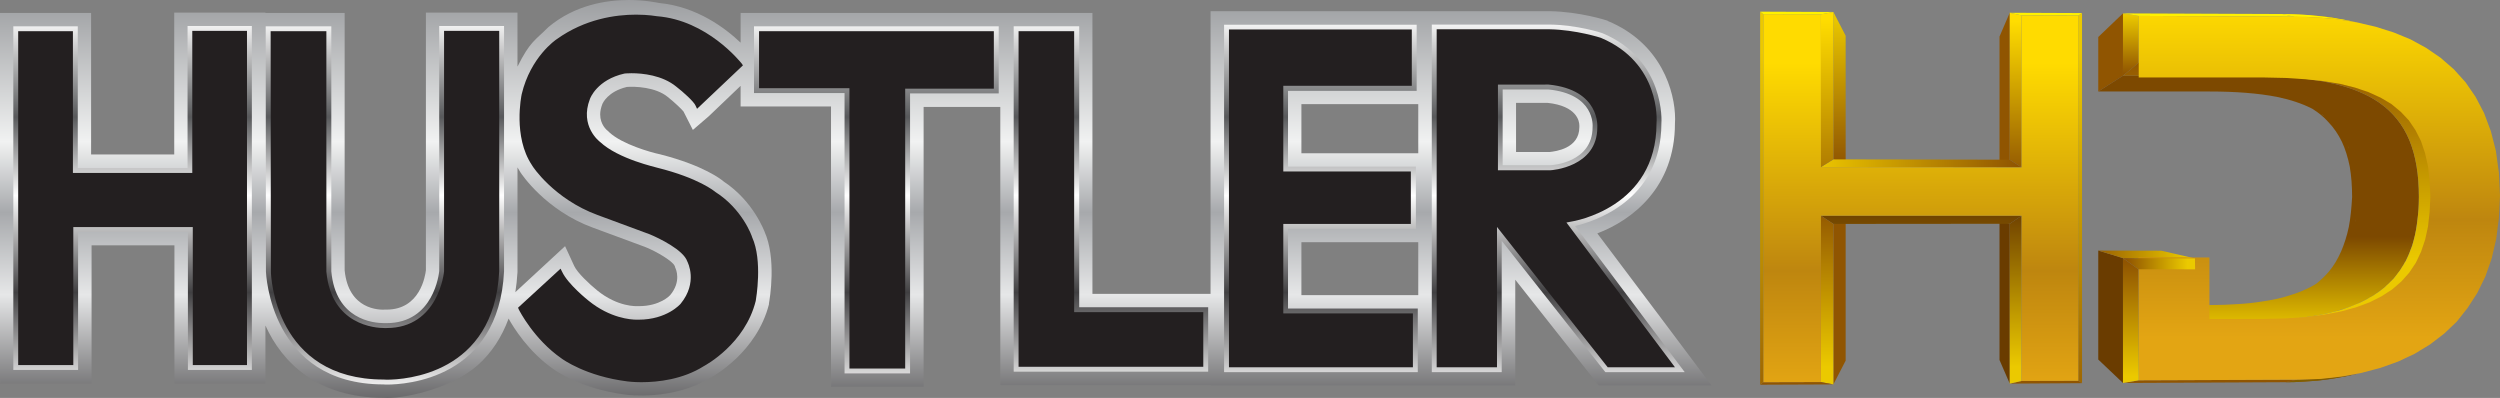
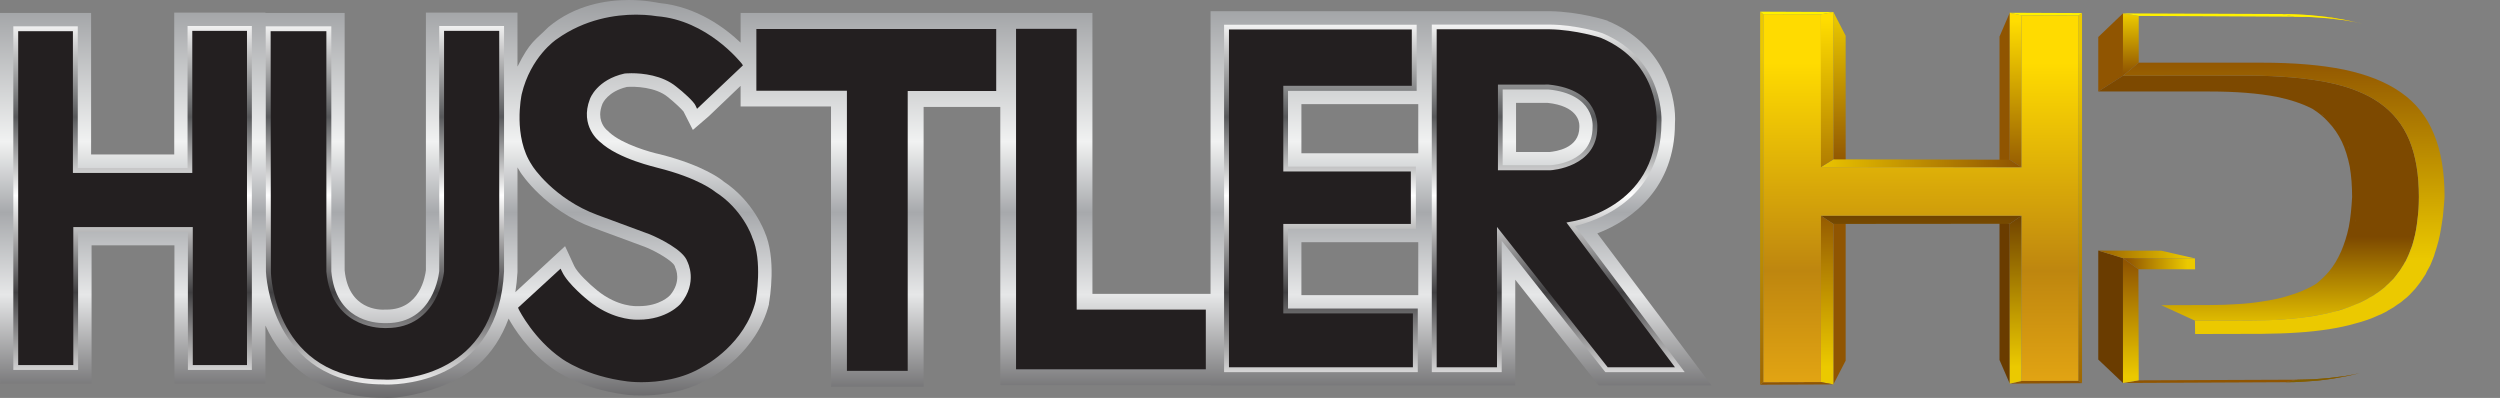
<svg xmlns="http://www.w3.org/2000/svg" height="95.502" width="600" version="1.1" viewBox="0 0 158.75 25.268">
  <rect x="0" y="0" width="158.75" height="25.268" fill="#808080" stroke="none" />
  <defs>
    <linearGradient id="a" gradientUnits="userSpaceOnUse" gradientTransform="matrix(-9.8985e-7 24.924 -24.924 -9.8985e-7 164.03 178.07)" x1="0" x2="1" y1="0" y2="0">
      <stop stop-color="#ebc900" offset="0" />
      <stop stop-color="#905501" offset="1" />
    </linearGradient>
    <linearGradient id="b" gradientUnits="userSpaceOnUse" gradientTransform="matrix(-9.8985e-7 20.461 -20.461 -9.8985e-7 174.13 178.76)" x1="0" x2="1" y1="0" y2="0">
      <stop stop-color="#ffdb00" offset="0" />
      <stop stop-color="#be860f" offset=".644" />
      <stop stop-color="#e3a513" offset="1" />
    </linearGradient>
    <linearGradient id="c" gradientUnits="userSpaceOnUse" gradientTransform="matrix(-4.9493e-7 13.226 -13.226 -4.9493e-7 168.19 175.96)" x1="0" x2="1" y1="0" y2="0">
      <stop stop-color="#fd0" offset="0" />
      <stop stop-color="#905501" offset="1" />
    </linearGradient>
    <linearGradient id="d" gradientUnits="userSpaceOnUse" gradientTransform="matrix(-4.9493e-7 -10.096 10.096 -4.9493e-7 168.19 198.03)" x1="0" x2="1" y1="0" y2="0">
      <stop stop-color="#ebc900" offset="0" />
      <stop stop-color="#905501" offset="1" />
    </linearGradient>
    <linearGradient id="e" gradientUnits="userSpaceOnUse" gradientTransform="matrix(-4.9493e-7 -10.113 10.113 -4.9493e-7 174.16 198.04)" x1="0" x2="1" y1="0" y2="0">
      <stop stop-color="#ebc900" offset="0" />
      <stop stop-color="#6a3c00" offset="1" />
    </linearGradient>
    <linearGradient id="f" gradientUnits="userSpaceOnUse" gradientTransform="matrix(15.306 0 0 15.306 164.95 185.12)" x1="0" x2="1" y1="0" y2="0">
      <stop stop-color="#fd0" offset="0" />
      <stop stop-color="#905501" offset="1" />
    </linearGradient>
    <linearGradient id="g" gradientUnits="userSpaceOnUse" gradientTransform="matrix(-4.9493e-7 -10.099 10.099 -4.9493e-7 180.15 198.03)" x1="0" x2="1" y1="0" y2="0">
      <stop stop-color="#ebc900" offset="0" />
      <stop stop-color="#6a3c00" offset="1" />
    </linearGradient>
    <linearGradient id="h" gradientUnits="userSpaceOnUse" gradientTransform="matrix(-4.9493e-7 9.851 -9.851 -4.9493e-7 180.15 176.09)" x1="0" x2="1" y1="0" y2="0">
      <stop stop-color="#fd0" offset="0" />
      <stop stop-color="#905501" offset="1" />
    </linearGradient>
    <linearGradient id="i" gradientUnits="userSpaceOnUse" gradientTransform="matrix(-9.8985e-7 24.933 -24.933 -9.8985e-7 184.25 178.07)" x1="0" x2="1" y1="0" y2="0">
      <stop stop-color="#ebc900" offset="0" />
      <stop stop-color="#905501" offset="1" />
    </linearGradient>
    <linearGradient id="j" gradientUnits="userSpaceOnUse" gradientTransform="matrix(.075 9.496 -9.496 .075 168.93 175.67)" x1="0" x2="1" y1="0" y2="0">
      <stop stop-color="#ebc900" offset="0" />
      <stop stop-color="#905501" offset="1" />
    </linearGradient>
    <linearGradient id="k" gradientUnits="userSpaceOnUse" gradientTransform="matrix(-2.4746e-7 -7.214 7.214 -2.4746e-7 187.47 198.65)" x1="0" x2="1" y1="0" y2="0">
      <stop stop-color="#ebc900" offset="0" />
      <stop stop-color="#905501" offset="1" />
    </linearGradient>
    <linearGradient id="l" gradientUnits="userSpaceOnUse" gradientTransform="matrix(-3.872 2.4746e-7 -2.4746e-7 -3.872 191.07 191.5)" x1="0" x2="1" y1="0" y2="0">
      <stop stop-color="#ebc900" offset="0" />
      <stop stop-color="#905501" offset="1" />
    </linearGradient>
    <linearGradient id="m" gradientUnits="userSpaceOnUse" gradientTransform="matrix(-9.8985e-7 21.069 -21.069 -9.8985e-7 199.43 175.14)" x1="0" x2="1" y1="0" y2="0">
      <stop stop-color="#ffdb00" offset="0" />
      <stop stop-color="#be860f" offset=".644" />
      <stop stop-color="#e3a513" offset="1" />
    </linearGradient>
    <linearGradient id="n" gradientUnits="userSpaceOnUse" gradientTransform="matrix(-7.4239e-7 -17.736 17.736 -7.4239e-7 197.18 196.12)" x1="0" x2="1" y1="0" y2="0">
      <stop stop-color="#ebc900" offset="0" />
      <stop stop-color="#ebc900" offset=".27" />
      <stop stop-color="#905501" offset="1" />
    </linearGradient>
    <linearGradient id="o" gradientUnits="userSpaceOnUse" gradientTransform="matrix(-2.4746e-7 3.694 -3.694 -2.4746e-7 187.47 175.71)" x1="0" x2="1" y1="0" y2="0">
      <stop stop-color="#ebc900" offset="0" />
      <stop stop-color="#905501" offset="1" />
    </linearGradient>
    <linearGradient id="p" gradientUnits="userSpaceOnUse" gradientTransform="matrix(5.051 0 0 5.051 197.1 175.94)" x1="0" x2="1" y1="0" y2="0">
      <stop stop-color="#ffdb00" offset="0" />
      <stop stop-color="#be860f" offset=".644" />
      <stop stop-color="#e3a513" offset="1" />
    </linearGradient>
    <linearGradient id="q" gradientUnits="userSpaceOnUse" gradientTransform="matrix(-6.444 4.9493e-7 -4.9493e-7 -6.444 191.15 190.91)" x1="0" x2="1" y1="0" y2="0">
      <stop stop-color="#ebc900" offset="0" />
      <stop stop-color="#905501" offset="1" />
    </linearGradient>
    <linearGradient id="r" gradientUnits="userSpaceOnUse" gradientTransform="matrix(-7.4239e-7 -16.058 16.058 -7.4239e-7 195.58 195.8)" x1="0" x2="1" y1="0" y2="0">
      <stop stop-color="#ebc900" offset="0" />
      <stop stop-color="#7d4900" offset=".374" />
      <stop stop-color="#7d4900" offset="1" />
    </linearGradient>
    <linearGradient id="s" gradientUnits="userSpaceOnUse" gradientTransform="matrix(-9.8985e-7 23.905 -23.905 -9.8985e-7 151.11 175.87)" x1="0" x2="1" y1="0" y2="0">
      <stop stop-color="#fff" offset="0" />
      <stop stop-color="#58595b" offset=".264" />
      <stop stop-color="#fff" offset=".472" />
      <stop stop-color="#414042" offset=".73" />
      <stop stop-color="#fff" offset="1" />
    </linearGradient>
    <linearGradient id="t" gradientUnits="userSpaceOnUse" gradientTransform="matrix(-9.8985e-7 23.905 -23.905 -9.8985e-7 136.04 175.87)" x1="0" x2="1" y1="0" y2="0">
      <stop stop-color="#fff" offset="0" />
      <stop stop-color="#58595b" offset=".264" />
      <stop stop-color="#fff" offset=".472" />
      <stop stop-color="#414042" offset=".73" />
      <stop stop-color="#fff" offset="1" />
    </linearGradient>
    <linearGradient id="u" gradientUnits="userSpaceOnUse" gradientTransform="matrix(-9.8985e-7 23.911 -23.911 -9.8985e-7 122.71 175.86)" x1="0" x2="1" y1="0" y2="0">
      <stop stop-color="#fff" offset="0" />
      <stop stop-color="#58595b" offset=".264" />
      <stop stop-color="#fff" offset=".472" />
      <stop stop-color="#414042" offset=".73" />
      <stop stop-color="#fff" offset="1" />
    </linearGradient>
    <linearGradient id="v" gradientUnits="userSpaceOnUse" gradientTransform="matrix(-9.8985e-7 23.912 -23.912 -9.8985e-7 107.81 175.86)" x1="0" x2="1" y1="0" y2="0">
      <stop stop-color="#fff" offset="0" />
      <stop stop-color="#58595b" offset=".264" />
      <stop stop-color="#fff" offset=".472" />
      <stop stop-color="#414042" offset=".73" />
      <stop stop-color="#fff" offset="1" />
    </linearGradient>
    <linearGradient id="w" gradientUnits="userSpaceOnUse" gradientTransform="matrix(-9.8985e-7 23.912 -23.912 -9.8985e-7 76.6 175.86)" x1="0" x2="1" y1="0" y2="0">
      <stop stop-color="#fff" offset="0" />
      <stop stop-color="#58595b" offset=".264" />
      <stop stop-color="#fff" offset=".472" />
      <stop stop-color="#414042" offset=".73" />
      <stop stop-color="#fff" offset="1" />
    </linearGradient>
    <linearGradient id="x" gradientUnits="userSpaceOnUse" gradientTransform="matrix(-9.8985e-7 23.906 -23.906 -9.8985e-7 60.581 175.87)" x1="0" x2="1" y1="0" y2="0">
      <stop stop-color="#fff" offset="0" />
      <stop stop-color="#58595b" offset=".264" />
      <stop stop-color="#fff" offset=".472" />
      <stop stop-color="#414042" offset=".73" />
      <stop stop-color="#fff" offset="1" />
    </linearGradient>
    <linearGradient id="y" gradientUnits="userSpaceOnUse" gradientTransform="matrix(-0 30.066 -30.066 -0 106.5 172.1)" x1="0" x2="1" y1="0" y2="0">
      <stop stop-color="#231f20" offset="0" />
      <stop stop-color="#939598" offset=".055" />
      <stop stop-color="#f1f2f2" offset=".388" />
      <stop stop-color="#a7a9ac" offset=".537" />
      <stop stop-color="#e6e7e8" offset=".71" />
      <stop stop-color="#414042" offset="1" />
    </linearGradient>
  </defs>
  <g transform="translate(-52.161 -174.75)">
    <path fill="url(#y)" d="m86.996 176.46c-0.866 0.87-1.165 0.9-1.975 2.52v-3.43h-5.815v16.36c-0.042 0.35-0.364 2.5-2.497 2.5h-0.067c-0.393 0.03-2.356 0.01-2.596-2.5v-16.34h-5.031v-0.02h-5.79v9.01h-5.279v-8.99h-5.785v23.53h5.815v-8.77h5.261v8.77h5.778v-3.68c1.057 2.34 3.297 4.59 7.506 4.59 1.106 0.09 4.209-0.51 5.974-2.07 0.888-0.79 1.532-1.79 1.962-2.96 0.295 0.54 1.272 2.13 2.876 3.23 0.044 0.03 1.695 1.24 4.563 1.6 0.111 0.02 3.002 0.39 5.372-1.07 0.211-0.11 2.952-1.63 3.722-4.67v-0.03-0.03c0.05-0.29 0.49-2.85-0.29-4.57l0.04 0.09c-0.04-0.08-0.71-1.98-2.62-3.25-0.144-0.13-1.272-1.02-4.002-1.72l-0.037-0.01c-0.621-0.13-2.403-0.64-3.22-1.39l-0.039-0.04-0.042-0.04c-0.104-0.07-0.508-0.43-0.508-1.06 0-0.2 0.043-0.42 0.144-0.68 0.02-0.04 0.339-0.78 1.552-1.07 0.497-0.04 1.826 0 2.6 0.64 0.426 0.34 0.869 0.76 0.995 0.92l0.594 1.17 1.012-0.87 2.02-1.93v1.31h5.741v17.8h5.88v-17.77h4.87v17.66h13.35v0.02h19.35v-6.71c1.95 2.46 5.3 6.71 5.3 6.71h7.16s-5.89-7.86-7.25-9.65c2.23-0.85 4.93-2.92 4.93-6.99 0-0.09 0.01-0.18 0.01-0.28 0-1.72-0.87-4.81-4.28-6.22l-0.01-0.02-0.04-0.01c-0.06-0.02-1.74-0.56-3.62-0.59h-21.55v17.95h-7.5v-17.84h-22.341v1.89c-0.953-0.91-2.767-2.29-5.172-2.52-0.119-0.02-0.871-0.19-1.921-0.19-1.435 0-3.422 0.31-5.1 1.71m61.434 4.82h2c1.87 0.2 2.02 1.17 2.02 1.44v0.1c0 1.37-1.53 1.54-1.87 1.58h-2.15zm-13.63 0.08h7.42v3.12h-7.42zm-49.779 10.67v-6.65c0.067 0.11 0.131 0.22 0.198 0.33 0.06 0.09 1.582 2.39 4.578 3.49l3.329 1.23c0.819 0.33 1.732 0.91 1.863 1.18l0.025 0.05 0.025 0.09c0.044 0.08 0.403 0.87-0.322 1.74-0.017 0.02-0.636 0.7-1.987 0.7h-0.079c-0.06 0-1.253 0.07-2.569-1-0.493-0.4-1.26-1.12-1.458-1.55l-0.581-1.26-3.158 2.92c0.065-0.4 0.109-0.83 0.136-1.27m49.779-1.9h7.42v3.36h-7.42z" />
    <g fill="#231f20">
      <path d="m53.161 176.59v21.5h3.809v-8.77h7.288v8.77h3.751v-21.54h-3.788v9.02h-7.286v-8.98z" />
      <path d="m69.198 176.59 0.005 15.39s0.173 7.03 7.333 7.03c0 0 7.114 0.39 7.48-7.03v-15.43h-3.808v15.43s-0.314 3.44-3.499 3.44c0 0-3.339 0.26-3.668-3.44v-15.39z" />
      <path d="m99.135 178.88s-2.103-2.69-5.298-2.94c0 0-3.301-0.67-6.243 1.43 0 0-1.587 1.06-2.156 3.39 0 0-0.552 2.63 0.619 4.39 0 0 1.368 2.1 4.083 3.1l3.336 1.24s2.15 0.87 2.465 1.78c0 0 0.759 1.41-0.446 2.87 0 0-0.868 1.06-2.764 1.06 0 0-1.599 0.14-3.281-1.23 0 0-1.334-1.07-1.74-1.9l-2.46 2.26s0.923 1.85 2.658 3.05c0 0 1.482 1.1 4.118 1.43 0 0 2.658 0.37 4.761-0.95 0 0 2.541-1.35 3.21-4.03 0 0 0.443-2.49-0.218-3.98 0 0-0.592-1.71-2.302-2.8 0 0-0.975-0.83-3.605-1.51 0 0-2.5-0.53-3.692-1.65 0 0-1.431-1.04-0.706-2.9 0 0 0.443-1.29 2.324-1.72 0 0 2.094-0.22 3.418 0.87 0 0 1.091 0.86 1.257 1.26z" />
      <path d="m100.19 176.59v3.92h5.75v17.79h3.86v-17.77h5.62v-3.94z" />
      <path d="m116.68 176.58v21.62h12.05v-3.79h-8.2v-17.83z" />
      <path d="m130.05 176.46v21.75h11.97v-3.71h-8.22v-5.38h8.11v-3.63h-8.11v-5.12h8.17v-3.91z" />
      <path d="m147.43 180.28v5.12h3.19s2.83-0.13 2.83-2.58c0 0 0.2-2.24-2.96-2.54zm3.13-3.82c1.74 0.03 3.31 0.54 3.31 0.54 3.94 1.65 3.64 5.58 3.64 5.58 0 5.56-5.6 6.41-5.6 6.41l6.91 9.22h-4.65l-6.8-8.61v8.61h-4.13v-21.75z" />
    </g>
    <path fill="url(#x)" d="m64.071 176.4v9.02h-6.971v-9h-4.093v21.82h4.113v-8.76h6.973v8.76h4.061v-21.84zm0.3 9.33v-9.02h3.474v21.22h-3.442v-8.76h-7.587v8.76h-3.5v-21.2h3.475v9z" />
    <path fill="url(#w)" d="m80.05 176.4 0.002 15.56c-0.017 0.14-0.334 3.31-3.353 3.31h-0.124c-0.727 0-3.098-0.23-3.375-3.29v-15.56h-4.167l0.015 15.57c0.005 0.07 0.252 7.17 7.478 7.17 0 0 0.067 0.01 0.193 0.01 1.198 0 7.114-0.34 7.449-7.19v-15.58zm-3.341 19.18c3.299 0 3.65-3.55 3.65-3.6v-15.27h3.502v15.26c-0.322 6.55-6.001 6.89-7.142 6.89-0.111 0-0.161-0.01-0.186-0.01-6.919 0-7.171-6.59-7.171-6.87l-0.015-15.25h3.539v15.27c0.314 3.41 3.123 3.58 3.689 3.58z" />
    <path d="m85.433 194.37c0.228 0.4 1.116 1.88 2.561 2.89 0.02 0.01 1.495 1.08 4.046 1.4 0 0 0.334 0.05 0.852 0.05 1.024 0 2.521-0.17 3.808-0.98 0.032-0.02 2.507-1.35 3.155-3.94 0-0.02 0.425-2.45-0.218-3.87-0.009-0.03-0.598-1.69-2.246-2.74-0.02-0.02-1.005-0.84-3.557-1.49-0.098-0.02-2.548-0.55-3.766-1.69 0 0-1.497-1.11-0.745-3.08 0.025-0.04 0.498-1.37 2.453-1.8 0.081-0.02 2.182-0.22 3.536 0.91 0.091 0.07 0.876 0.69 1.2 1.12l2.405-2.28c-0.43-0.5-2.363-2.56-5.092-2.77-0.02-0.01-0.508-0.11-1.272-0.11-1.267 0-3.128 0.26-4.868 1.5-0.02 0.01-1.557 1.07-2.084 3.3-0.017 0.02-0.539 2.58 0.587 4.28 0.017 0.02 1.381 2.07 4.011 3.04l3.326 1.23c0.097 0.04 2.237 0.91 2.561 1.89 0 0 0.792 1.49-0.475 3-0.032 0.05-0.938 1.13-2.88 1.13h-0.139c-0.398 0-1.804-0.09-3.244-1.26-0.05-0.05-1.193-0.96-1.683-1.78zm7.459 4.65c-0.532 0-0.876-0.05-0.891-0.05-2.638-0.33-4.118-1.41-4.185-1.46-1.744-1.21-2.672-3.03-2.707-3.1l-0.052-0.12 2.7-2.48 0.094 0.19c0.366 0.8 1.675 1.84 1.69 1.85 1.368 1.11 2.682 1.2 3.051 1.2h0.114c1.814 0 2.665-1 2.675-1.01 1.111-1.36 0.453-2.63 0.423-2.69-0.245-0.73-1.801-1.48-2.38-1.72l-3.326-1.23c-2.742-1.01-4.123-3.07-4.163-3.17-1.202-1.8-0.67-4.39-0.643-4.51 0.562-2.35 2.155-3.44 2.22-3.48 1.801-1.29 3.737-1.56 5.041-1.56 0.787 0 1.299 0.1 1.324 0.1 3.194 0.25 5.288 2.9 5.379 3l0.082 0.12-2.915 2.76-0.092-0.2c-0.106-0.26-0.801-0.88-1.217-1.2-0.894-0.74-2.165-0.86-2.851-0.86-0.272 0-0.445 0.02-0.445 0.02-1.745 0.39-2.18 1.57-2.195 1.61-0.681 1.75 0.628 2.72 0.638 2.73 1.171 1.1 3.616 1.62 3.635 1.64 2.648 0.66 3.641 1.5 3.692 1.54 1.713 1.09 2.317 2.79 2.332 2.87 0.68 1.49 0.25 3.93 0.23 4.05-0.681 2.73-3.185 4.08-3.296 4.14-1.329 0.84-2.896 1.02-3.962 1.02" fill="#231f20" />
-     <path fill="url(#v)" d="m100.04 176.42v4.24h5.75v17.8h4.16v-17.78h5.63v-4.26zm0.32 0.31h14.91v3.65h-5.63v17.77h-3.54v-17.8h-5.74z" />
-     <path fill="url(#u)" d="m116.53 176.42v21.93h12.35v-4.09h-8.19v-17.84zm0.31 0.31h3.53v17.84h8.2v3.47h-11.73z" />
    <path fill="url(#t)" d="m129.89 176.32v22.06h12.3v-4.04h-8.24v-5.06h8.12v-3.95h-8.12v-4.81h8.17v-4.2zm0.31 0.3h11.61v3.58h-8.16v5.44h8.1v3.33h-8.1v5.68h8.23v3.42h-11.68z" />
    <path fill="url(#s)" d="m143.08 176.31v22.07h4.44v-8.34l6.58 8.34h5.04l-6.96-9.28c1.11-0.26 5.48-1.57 5.48-6.52 0.01-0.03 0.27-4.04-3.74-5.72-0.06-0.03-1.62-0.53-3.36-0.55zm0.31 0.3h7.17c1.69 0.03 3.25 0.54 3.25 0.54 3.79 1.59 3.56 5.26 3.54 5.43 0 5.36-5.24 6.22-5.46 6.25l-0.26 0.05 6.89 9.19h-4.27l-7.03-8.91v8.91h-3.83zm3.89 3.51v5.44h3.35c0.02 0 2.96-0.18 2.96-2.72 0-0.02 0.2-2.39-3.09-2.72zm0.3 0.31h2.9c2.96 0.29 2.82 2.3 2.81 2.39 0 2.26-2.57 2.42-2.67 2.42h-3.04z" />
    <path d="m186.97 179.56-1.57 1v-3.46l1.57-1.5z" fill="#905501" />
    <path fill="url(#r)" d="m201.73 188.76c0 0.02-0.01 0.05-0.01 0.07 0-0.04 0.01-0.09 0.01-0.13v0.06m-0.31 1.29c0 0.02 0 0.02-0.01 0.03 0.01-0.03 0.02-0.05 0.03-0.08-0.01 0.02-0.01 0.03-0.02 0.05m-0.52 1.11c-0.01 0.02-0.02 0.02-0.03 0.04 0.01-0.02 0.03-0.04 0.04-0.06-0.01 0.01-0.01 0.02-0.01 0.02m-0.76 0.93c-0.01 0.01-0.04 0.01-0.04 0.03l0.08-0.08c-0.01 0.01-0.03 0.03-0.04 0.05m-0.38 0.32c0-0.01 0.01-0.01 0.01-0.02 0 0-0.01 0.01-0.01 0.02m1.48-8.41c0.02 0.04 0.04 0.07 0.06 0.12 0.01 0.02 0.01 0.04 0.02 0.06-0.02-0.06-0.05-0.12-0.08-0.18m-1.66-1.99l0.06 0.03c0.03 0.03 0.09 0.06 0.11 0.09-0.05-0.04-0.11-0.08-0.17-0.12m5.57 1.63c-0.41-0.98-1.04-1.76-1.89-2.36-0.87-0.61-1.96-1.03-3.33-1.31-1.36-0.27-2.97-0.4-4.87-0.42l-8.09 0.01-1.57 1h7.07c1.65 0 3.07 0.11 4.27 0.34 0.87 0.18 1.62 0.43 2.26 0.76 0.38 0.24 0.73 0.52 1.01 0.84 0.35 0.36 0.63 0.78 0.86 1.25 0.22 0.47 0.38 0.99 0.5 1.58 0.1 0.59 0.15 1.24 0.15 1.94-0.04 0.69-0.1 1.32-0.21 1.89-0.12 0.58-0.29 1.09-0.49 1.56-0.21 0.47-0.45 0.89-0.77 1.27-0.24 0.28-0.51 0.54-0.81 0.78-0.12 0.07-0.23 0.13-0.35 0.2-0.16 0.08-0.34 0.16-0.51 0.24-0.36 0.15-0.75 0.28-1.17 0.4-0.43 0.12-0.9 0.21-1.38 0.28-0.49 0.08-1.02 0.14-1.58 0.17-0.56 0.04-1.15 0.06-1.78 0.06l-3.07 0.01 2.14 0.98 3.52-0.01c0.71 0 1.39-0.01 2.03-0.06s1.25-0.11 1.8-0.2c0.57-0.08 1.09-0.2 1.58-0.32 0.48-0.14 0.93-0.29 1.35-0.46 0.19-0.09 0.38-0.18 0.57-0.28 0.18-0.09 0.36-0.19 0.53-0.3 0.16-0.11 0.32-0.22 0.48-0.34 0.14-0.11 0.29-0.24 0.43-0.37 0.33-0.31 0.62-0.67 0.86-1.06 0.25-0.39 0.44-0.81 0.6-1.26 0.16-0.46 0.28-0.96 0.34-1.49 0.09-0.53 0.13-1.09 0.13-1.71 0-1.42-0.2-2.62-0.61-3.61" />
    <path d="m186.97 199.07-1.57-1.49v-6.92l1.57 0.48z" fill="#6a3c00" />
    <path d="m186.97 191.14-1.57-0.48 4 0.01 2.14 0.49z" fill="url(#q)" />
    <path d="m201.99 198.45c-0.26 0.07-0.53 0.12-0.78 0.18-0.31 0.06-0.61 0.11-0.93 0.17-0.32 0.05-0.64 0.09-0.97 0.12-0.32 0.03-0.66 0.05-0.99 0.07-0.34 0.03-0.68 0.03-1.03 0.03l0.79-0.16c0.34-0.01 0.68-0.01 1.02-0.03s0.67-0.05 1-0.08c0.33-0.04 0.64-0.08 0.96-0.12 0.32-0.06 0.63-0.11 0.93-0.18" fill="#905501" />
    <path d="m201.99 198.45-0.76 0.17c-0.31 0.06-0.62 0.12-0.94 0.17-0.31 0.05-0.64 0.09-0.97 0.13-0.32 0.02-0.66 0.05-1 0.07-0.34 0.03-0.68 0.03-1.03 0.03l0.79-0.16c0.34-0.01 0.68-0.01 1.02-0.03s0.67-0.05 1-0.08c0.33-0.04 0.64-0.08 0.96-0.12 0.32-0.06 0.63-0.11 0.93-0.18" fill="#805e00" />
    <path d="m201.36 176.07c0.26 0.06 0.53 0.11 0.79 0.17-0.33-0.07-0.68-0.14-1.02-0.19-0.35-0.05-0.7-0.09-1.05-0.13s-0.73-0.06-1.09-0.09c-0.37-0.01-0.74-0.01-1.12-0.02l-0.78-0.17c0.38 0.01 0.75 0.01 1.12 0.04 0.36 0.01 0.72 0.04 1.08 0.07 0.36 0.04 0.71 0.08 1.04 0.13 0.36 0.07 0.69 0.12 1.03 0.19" fill="url(#p)" />
    <path d="m197.87 175.81-0.77-0.17c0.24 0.01 0.47 0.01 0.71 0.02 0.23 0 0.47 0.02 0.7 0.03s0.46 0.03 0.68 0.06c0.23 0.02 0.46 0.04 0.68 0.07l0.78 0.17c-0.24-0.03-0.46-0.06-0.68-0.08-0.23-0.01-0.46-0.04-0.69-0.05-0.23-0.02-0.46-0.03-0.7-0.04-0.24 0-0.47 0-0.71-0.01" fill="#fff200" />
    <path d="m200.65 175.99-0.78-0.17c0.13 0.01 0.26 0.03 0.38 0.05 0.13 0.02 0.26 0.04 0.39 0.07 0.12 0.01 0.25 0.04 0.37 0.06 0.13 0.03 0.25 0.05 0.37 0.08l0.77 0.17c-0.13-0.03-0.24-0.06-0.38-0.08-0.11-0.03-0.24-0.05-0.36-0.07-0.13-0.02-0.25-0.05-0.39-0.07-0.12-0.01-0.25-0.03-0.37-0.04" fill="#fff200" />
    <path d="m187.97 178.73-1 0.83v-3.96l1 0.16z" fill="url(#o)" />
    <path d="m198.08 198.86-0.79 0.16-10.32 0.05 1-0.17z" fill="#905501" />
    <path d="m206.71 183.25c-0.45-1.1-1.14-1.97-2.09-2.63-0.95-0.67-2.15-1.14-3.62-1.45-1.47-0.3-3.21-0.44-5.24-0.44h-7.79l-1 0.83 8.09-0.01c1.9 0.02 3.51 0.15 4.87 0.42 1.37 0.28 2.46 0.7 3.33 1.31 0.85 0.6 1.48 1.38 1.89 2.36 0.41 0.99 0.61 2.19 0.61 3.61 0 0.26-0.01 0.5-0.02 0.73-0.02 0.25-0.04 0.49-0.07 0.71-0.02 0.23-0.05 0.44-0.09 0.65-0.04 0.23-0.09 0.43-0.14 0.63-0.03 0.12-0.07 0.24-0.1 0.37-0.05 0.11-0.09 0.23-0.13 0.33-0.04 0.13-0.09 0.24-0.14 0.35-0.05 0.1-0.1 0.21-0.15 0.32-0.05 0.06-0.09 0.13-0.12 0.2-0.04 0.07-0.09 0.14-0.13 0.2-0.03 0.07-0.08 0.12-0.12 0.19-0.04 0.06-0.09 0.12-0.14 0.18-0.03 0.06-0.08 0.11-0.12 0.16-0.05 0.06-0.09 0.12-0.13 0.17-0.05 0.05-0.1 0.09-0.14 0.14-0.06 0.05-0.11 0.1-0.15 0.15-0.06 0.06-0.12 0.11-0.18 0.16-0.04 0.05-0.1 0.1-0.16 0.15-0.05 0.04-0.12 0.09-0.18 0.14-0.06 0.04-0.12 0.09-0.19 0.14-0.09 0.05-0.17 0.11-0.25 0.17-0.1 0.06-0.18 0.11-0.29 0.16-0.08 0.06-0.18 0.11-0.28 0.16-0.09 0.05-0.19 0.1-0.3 0.15-0.42 0.18-0.88 0.36-1.37 0.51-0.5 0.13-1.04 0.25-1.62 0.35-0.58 0.09-1.21 0.16-1.87 0.21s-1.37 0.07-2.12 0.07l-3.52 0.01 0.01 0.85 4.21-0.01c0.81-0.01 1.56-0.03 2.28-0.08 0.7-0.04 1.37-0.12 1.98-0.21 0.63-0.1 1.2-0.22 1.71-0.37 0.54-0.14 1.03-0.31 1.47-0.52 0.12-0.04 0.22-0.09 0.33-0.15 0.11-0.05 0.21-0.1 0.3-0.17 0.1-0.05 0.2-0.12 0.3-0.17 0.09-0.06 0.18-0.12 0.27-0.19 0.08-0.05 0.14-0.09 0.21-0.14 0.06-0.05 0.13-0.1 0.19-0.16 0.06-0.05 0.12-0.1 0.19-0.15 0.05-0.06 0.12-0.1 0.18-0.17 0.05-0.06 0.1-0.11 0.15-0.16s0.1-0.12 0.16-0.17c0.05-0.06 0.1-0.11 0.14-0.17 0.05-0.07 0.1-0.12 0.14-0.18 0.06-0.06 0.1-0.14 0.15-0.21 0.05-0.06 0.09-0.13 0.14-0.21 0.05-0.06 0.08-0.14 0.14-0.21 0.03-0.08 0.07-0.16 0.11-0.23 0.07-0.11 0.13-0.24 0.19-0.35 0.05-0.13 0.1-0.26 0.16-0.39 0.05-0.12 0.1-0.25 0.13-0.39 0.05-0.13 0.09-0.27 0.13-0.41 0.07-0.23 0.13-0.46 0.18-0.71 0.05-0.24 0.09-0.49 0.13-0.76 0.05-0.26 0.08-0.53 0.1-0.81 0.03-0.28 0.05-0.56 0.07-0.86 0-1.58-0.22-2.91-0.68-4" fill="url(#n)" />
    <path d="m187.97 175.76-1-0.16 10.12 0.04 0.78 0.17z" fill="#fff200" />
-     <path fill="url(#m)" d="m210.84 188.61-0.17 1.32-0.29 1.24-0.4 1.14-0.51 1.04-0.62 0.96-0.69 0.87-0.8 0.76-0.89 0.68-0.97 0.59-1.06 0.5-1.12 0.4-1.21 0.32-1.26 0.23-1.32 0.15-1.39 0.05-10.17 0.04-0.02-7.81 4.51 0.01v3.91l3.48-0.01 1.36-0.03 1.27-0.09 1.16-0.15 1.07-0.2 0.95-0.26 0.87-0.32 0.76-0.38 0.68-0.44 0.59-0.51 0.5-0.56 0.42-0.63 0.33-0.7 0.26-0.77 0.18-0.83 0.1-0.9 0.05-0.98-0.05-1.01-0.1-0.93-0.19-0.84-0.26-0.77-0.35-0.69-0.42-0.62-0.51-0.54-0.59-0.49-0.69-0.41-0.77-0.35-0.86-0.29-0.96-0.24-1.06-0.17-1.14-0.12-1.25-0.08-1.35-0.03h-7.97v-3.91l9.98 0.05 1.33 0.04 1.3 0.12 1.24 0.2 1.2 0.28 1.14 0.36 1.07 0.44 0.99 0.54 0.92 0.63 0.84 0.73 0.74 0.82 0.64 0.93 0.54 1.03 0.43 1.15 0.32 1.25 0.19 1.38 0.07 1.48z" />
    <path d="m187.95 191.85-0.98-0.71 4.57 0.02 0.01 0.69z" fill="url(#l)" />
    <path d="m187.97 198.9-1 0.17v-7.93l0.98 0.71z" fill="url(#k)" />
    <path d="m179.78 199.11-0.65-1.5v-8.85l0.65 0.2z" fill="#6a3c00" />
    <path d="m179.78 184.89-0.65 0.31v-8.13l0.65-1.51z" fill="#905501" />
    <path d="m168.58 175.51 0.78 1.51v8.17l-0.78-0.32z" fill="url(#j)" />
    <path d="m168.58 188.97 0.78-0.2v8.88l-0.78 1.51z" fill="#905501" />
    <path d="m184.13 175.75 0.24-0.17v23.5l-0.24-0.15z" fill="url(#i)" />
    <path d="m180.53 185.38-0.75-0.49v-9.33l0.75 0.17z" fill="url(#h)" />
    <path d="m184.13 198.93 0.24 0.15-4.59 0.03 0.75-0.17z" fill="#905501" />
    <path d="m180.53 198.94-0.75 0.17v-10.15l0.75-0.51z" fill="url(#g)" />
    <path d="m180.53 175.73-0.75-0.17 4.59 0.02-0.24 0.16z" fill="#fff200" />
    <path d="m167.79 185.36 0.79-0.49 11.2 0.02 0.75 0.49z" fill="url(#f)" />
    <path d="m180.53 188.45-0.75 0.51-11.2 0.01-0.79-0.52z" fill="url(#e)" />
    <path d="m167.79 188.45 0.79 0.52v10.19l-0.79-0.15z" fill="url(#d)" />
    <path d="m167.79 175.66 0.79-0.15v9.36l-0.79 0.49z" fill="url(#c)" />
    <path d="m167.79 199.01 0.79 0.15-4.65 0.02 0.2-0.16z" fill="#905501" />
    <path fill="url(#b)" d="m180.53 185.38v-9.65l3.6 0.02v23.18l-3.6 0.01v-10.49h-12.74v10.56l-3.66 0.01v-23.37l3.66 0.01v9.7z" />
    <path d="m164.13 199.02-0.2 0.16v-23.69l0.2 0.16z" fill="url(#a)" />
    <path d="m164.13 175.65-0.2-0.16 4.66 0.02-0.8 0.15z" fill="#fff200" />
  </g>
</svg>